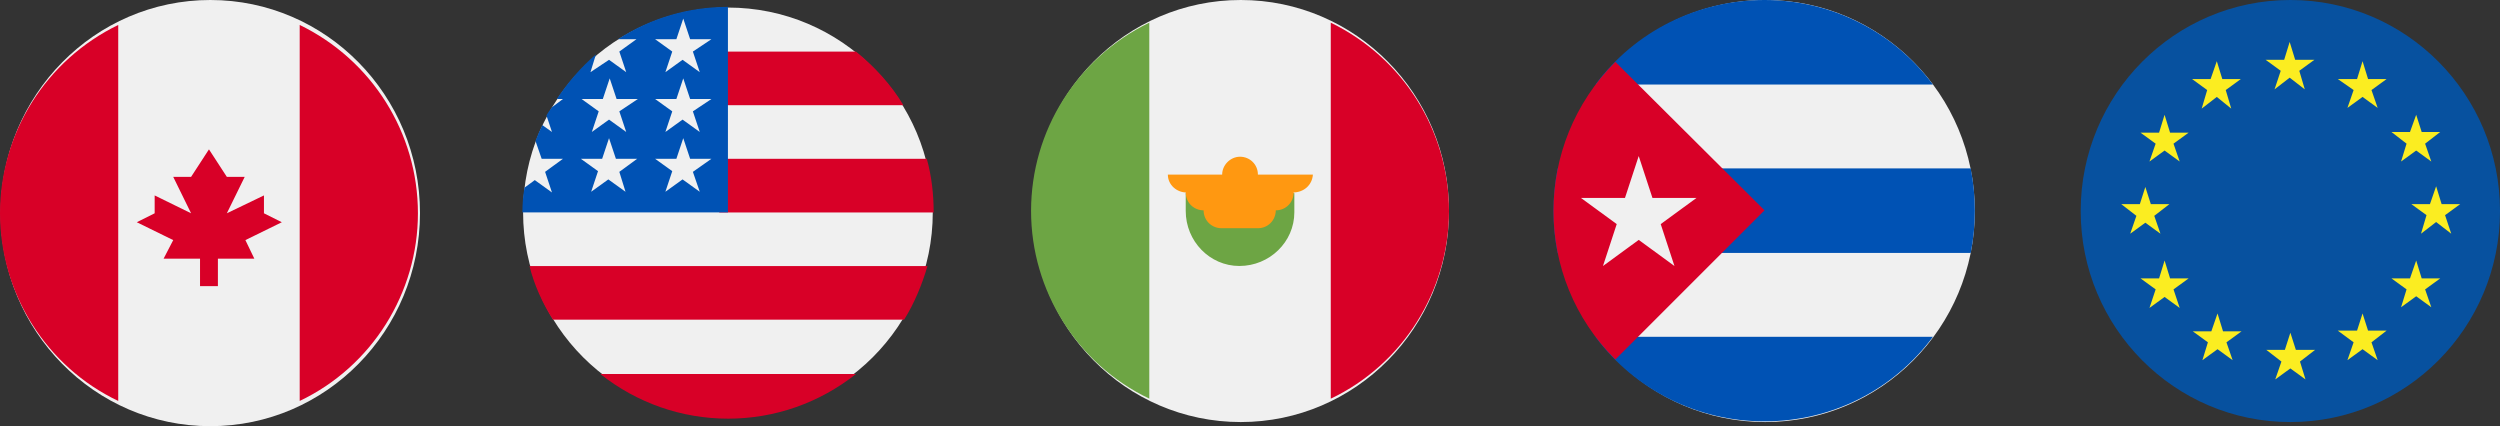
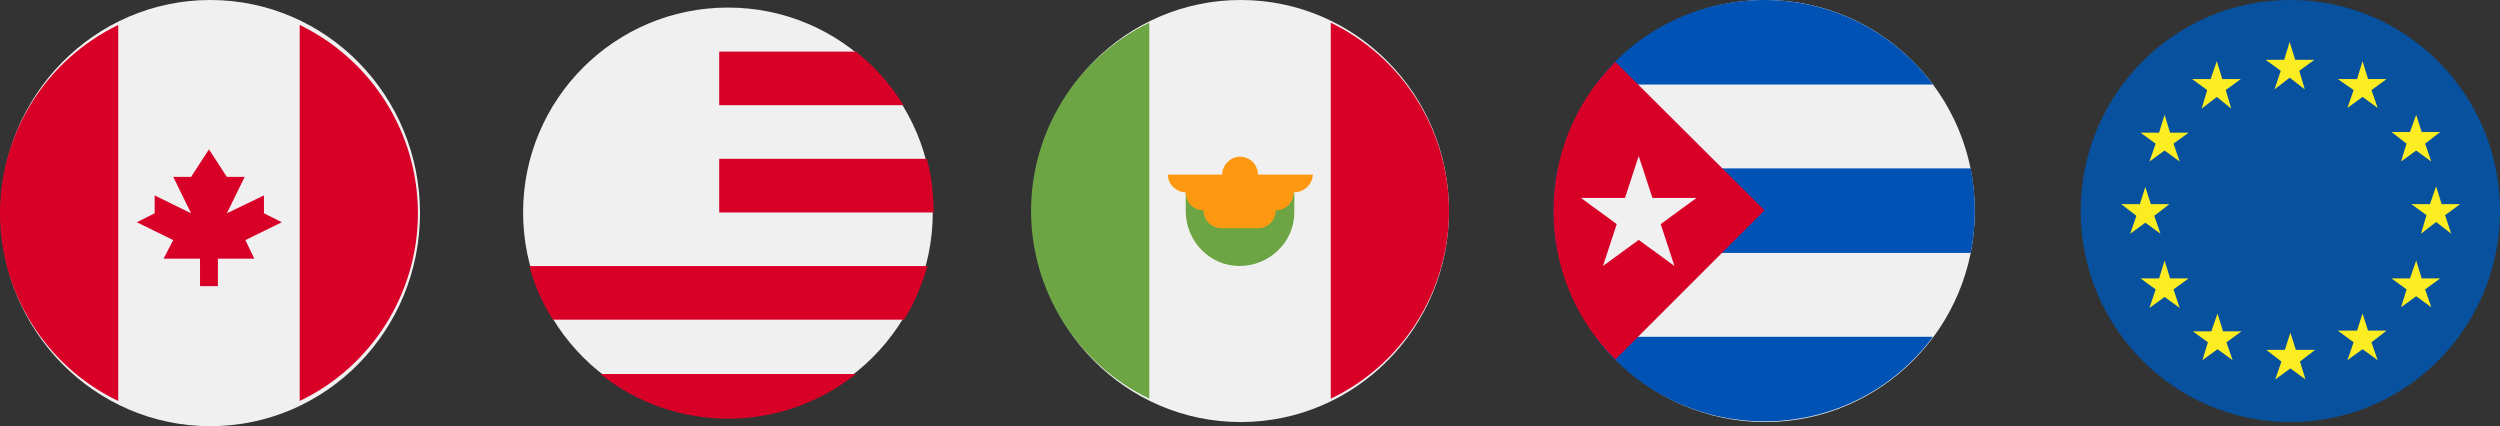
<svg xmlns="http://www.w3.org/2000/svg" version="1.1" id="Layer_1" x="0" y="0" viewBox="0 0 363.7 62" xml:space="preserve">
  <rect x="0" y="0" width="363.7" height="62" fill="#333333" stroke="none" />
  <style type="text/css">.st0{fill:#f0f0f0}.st1{fill:#d80027}.st2{fill:#0052b4}</style>
  <ellipse class="st0" cx="30.6" cy="31" rx="30.5" ry="31" />
  <path class="st1" d="M60.8 27.4c0-11.7-6.7-22.3-17.2-27.4v54.7c10.5-5 17.2-15.7 17.2-27.3zM0 27.4C0 39 6.7 49.7 17.2 54.7V0C6.7 5.1 0 15.7 0 27.4zm35.7 3.9l5.3-2.6-2.6-1.3v-2.6L33 27.4l2.6-5.3H33l-2.6-4-2.6 4h-2.6l2.6 5.3-5.3-2.6v2.6l-2.6 1.3 5.3 2.6-1.4 2.7h5.3v4h2.6v-4H37l-1.3-2.7z" transform="translate(0 3.63)" />
  <g transform="translate(226)">
    <ellipse class="st0" cx="30.8" cy="30.7" rx="30.5" ry="30.7" />
    <path class="st2" d="M30.7 0C21 0 11.9 4.5 6.1 12.3h49.1C49.4 4.5 40.3 0 30.7 0zm0 61.3c9.7 0 18.7-4.5 24.5-12.3H6.1c5.8 7.8 14.9 12.3 24.6 12.3zM0 30.7c0 2.1.2 4.1.6 6.1h60.1c.8-4 .8-8.2 0-12.3H.6c-.4 2.1-.6 4.1-.6 6.2z" />
    <path class="st1" d="M9 9C-3 21-3 40.4 9 52.3l21.7-21.7L9 9z" />
    <path class="st0" d="M12.4 22.7l2 6.1h6.4l-5.2 3.8 2 6.1-5.2-3.8-5.2 3.8 2-6.1L4 28.8h6.4l2-6.1z" />
  </g>
  <g transform="translate(226)">
    <ellipse cx="107.2" cy="30.7" rx="30.5" ry="30.7" fill="#07519f" />
    <path d="M107.9 8.7h2.8l-2.2 1.6.8 2.7-2.2-1.7-2.2 1.7.9-2.7-2.2-1.6h2.7l.8-2.6.8 2.6m.1 42.2h2.8l-2.2 1.7.8 2.6-2.2-1.6-2.2 1.6.9-2.6-2.2-1.7h2.7l.8-2.5.8 2.5m10.5-2.8h2.7l-2.2 1.7.9 2.6-2.2-1.6-2.2 1.6.9-2.6-2.3-1.7h2.8l.8-2.5.8 2.5m0-36.6h2.7l-2.2 1.6.9 2.6-2.2-1.6-2.2 1.6.9-2.6-2.3-1.6h2.8l.8-2.6.8 2.6m7.8 7.7h2.7l-2.2 1.7.9 2.6-2.2-1.6-2.2 1.6.8-2.6-2.2-1.7h2.7l.9-2.5.8 2.5m0 21.3h2.7l-2.2 1.6.9 2.6-2.2-1.6-2.2 1.6.8-2.6-2.2-1.6h2.7l.9-2.6.8 2.6m2.9-10.8h2.7l-2.2 1.6.9 2.7-2.2-1.7-2.2 1.7.8-2.7-2.2-1.6h2.7l.9-2.6.8 2.6M97.3 11.5h2.7l-2.2 1.6.8 2.7-2.1-1.7-2.2 1.7.8-2.7-2.2-1.6h2.7l.9-2.6.8 2.6m-7.6 7.8h2.7l-2.2 1.6.9 2.6-2.2-1.6-2.2 1.6.9-2.6-2.2-1.6h2.7l.8-2.6.8 2.6m-2.8 10.4h2.7l-2.2 1.7.9 2.6-2.2-1.6-2.2 1.6.9-2.6-2.2-1.7h2.7l.8-2.5.8 2.5m2.8 10.8h2.7l-2.2 1.6.9 2.7-2.2-1.6-2.2 1.6.9-2.7-2.2-1.6h2.7l.8-2.6.8 2.6m7.7 7.7h2.7l-2.2 1.6.9 2.6-2.2-1.6-2.2 1.6.8-2.6-2.2-1.6h2.7l.9-2.6.8 2.6" fill="#fbed21" />
  </g>
  <g transform="translate(76 1)">
    <circle class="st0" cx="29.9" cy="29.9" r="29.8" />
-     <path class="st1" d="M27.6 23.4h31.2c0-2.6-.3-5.3-1-7.8H27.6v7.8zm0-15.6h26.8c-1.8-3-4.2-5.6-6.9-7.8H27.6v7.8zm1.3 45.6c6.8 0 13.3-2.3 18.6-6.5H10.3c5.3 4.2 11.8 6.5 18.6 6.5zM3.4 39h51.1c1.5-2.4 2.6-5.1 3.4-7.8H0C.7 34 1.9 36.6 3.4 39z" transform="translate(1.031 6.506)" />
-     <path class="st2" d="M13.9 4.7h2.7l-2.5 1.8 1 3-2.5-1.8-2.7 1.8.8-2.6C8.5 8.8 6.6 11 5 13.4h.9l-1.6 1.2c-.3.4-.6.8-.8 1.2l.8 2.4-1.4-1c-.4.8-.7 1.5-1 2.3l.9 2.6h3.1L3.3 24l1 3-2.5-1.8-1.5 1.1c-.2 1.1-.3 2.4-.3 3.6h29.9V0c-5.7 0-11.2 1.6-16 4.7zM15 26.9l-2.5-1.8-2.5 1.8 1-3-2.5-1.8h3.1l1-3 1 3h3.1L14.1 24l.9 2.9zm-.9-11.7l1 3-2.5-1.8-2.5 1.8 1-3-2.5-1.8h3.1l1-3 1 3h3.1l-2.7 1.8zm11.7 11.7l-2.5-1.8-2.5 1.8 1-3-2.5-1.8h3.1l1-3 1 3h3.1L24.8 24l1 2.9zm-1-11.7l1 3-2.5-1.8-2.5 1.8 1-3-2.5-1.8h3.1l1-3 1 3h3.1l-2.7 1.8zm0-8.7l1 3-2.5-1.8-2.5 1.8 1-3-2.5-1.8h3.1l1-3 1 3h3.1l-2.7 1.8z" />
+     <path class="st1" d="M27.6 23.4h31.2c0-2.6-.3-5.3-1-7.8H27.6zm0-15.6h26.8c-1.8-3-4.2-5.6-6.9-7.8H27.6v7.8zm1.3 45.6c6.8 0 13.3-2.3 18.6-6.5H10.3c5.3 4.2 11.8 6.5 18.6 6.5zM3.4 39h51.1c1.5-2.4 2.6-5.1 3.4-7.8H0C.7 34 1.9 36.6 3.4 39z" transform="translate(1.031 6.506)" />
  </g>
  <g transform="translate(150)">
    <ellipse class="st0" cx="30.5" cy="30.7" rx="30.3" ry="30.7" />
    <path class="st1" d="M60.8 30.7c0-11.7-6.7-22.3-17.2-27.4V58c10.5-5 17.2-15.7 17.2-27.3z" />
    <path d="M0 27.4C0 39 6.7 49.7 17.2 54.7V0C6.7 5.1 0 15.7 0 27.4zm22.5 0c0 4.4 3.5 8 7.8 8 4.4 0 8-3.5 8-7.8v-2.8H22.5v2.6z" transform="translate(0 3.294)" fill="#6da544" />
    <path d="M41 25.4h-8c0-1.5-1.2-2.6-2.6-2.6s-2.6 1.2-2.6 2.6h-7.9c0 1.5 1.3 2.6 2.7 2.6h-.1c0 1.5 1.2 2.6 2.6 2.6 0 1.5 1.2 2.6 2.6 2.6H33c1.5 0 2.6-1.2 2.6-2.6 1.5 0 2.6-1.2 2.6-2.6h-.1c1.6 0 2.8-1.1 2.9-2.6z" fill="#ff9811" />
  </g>
</svg>